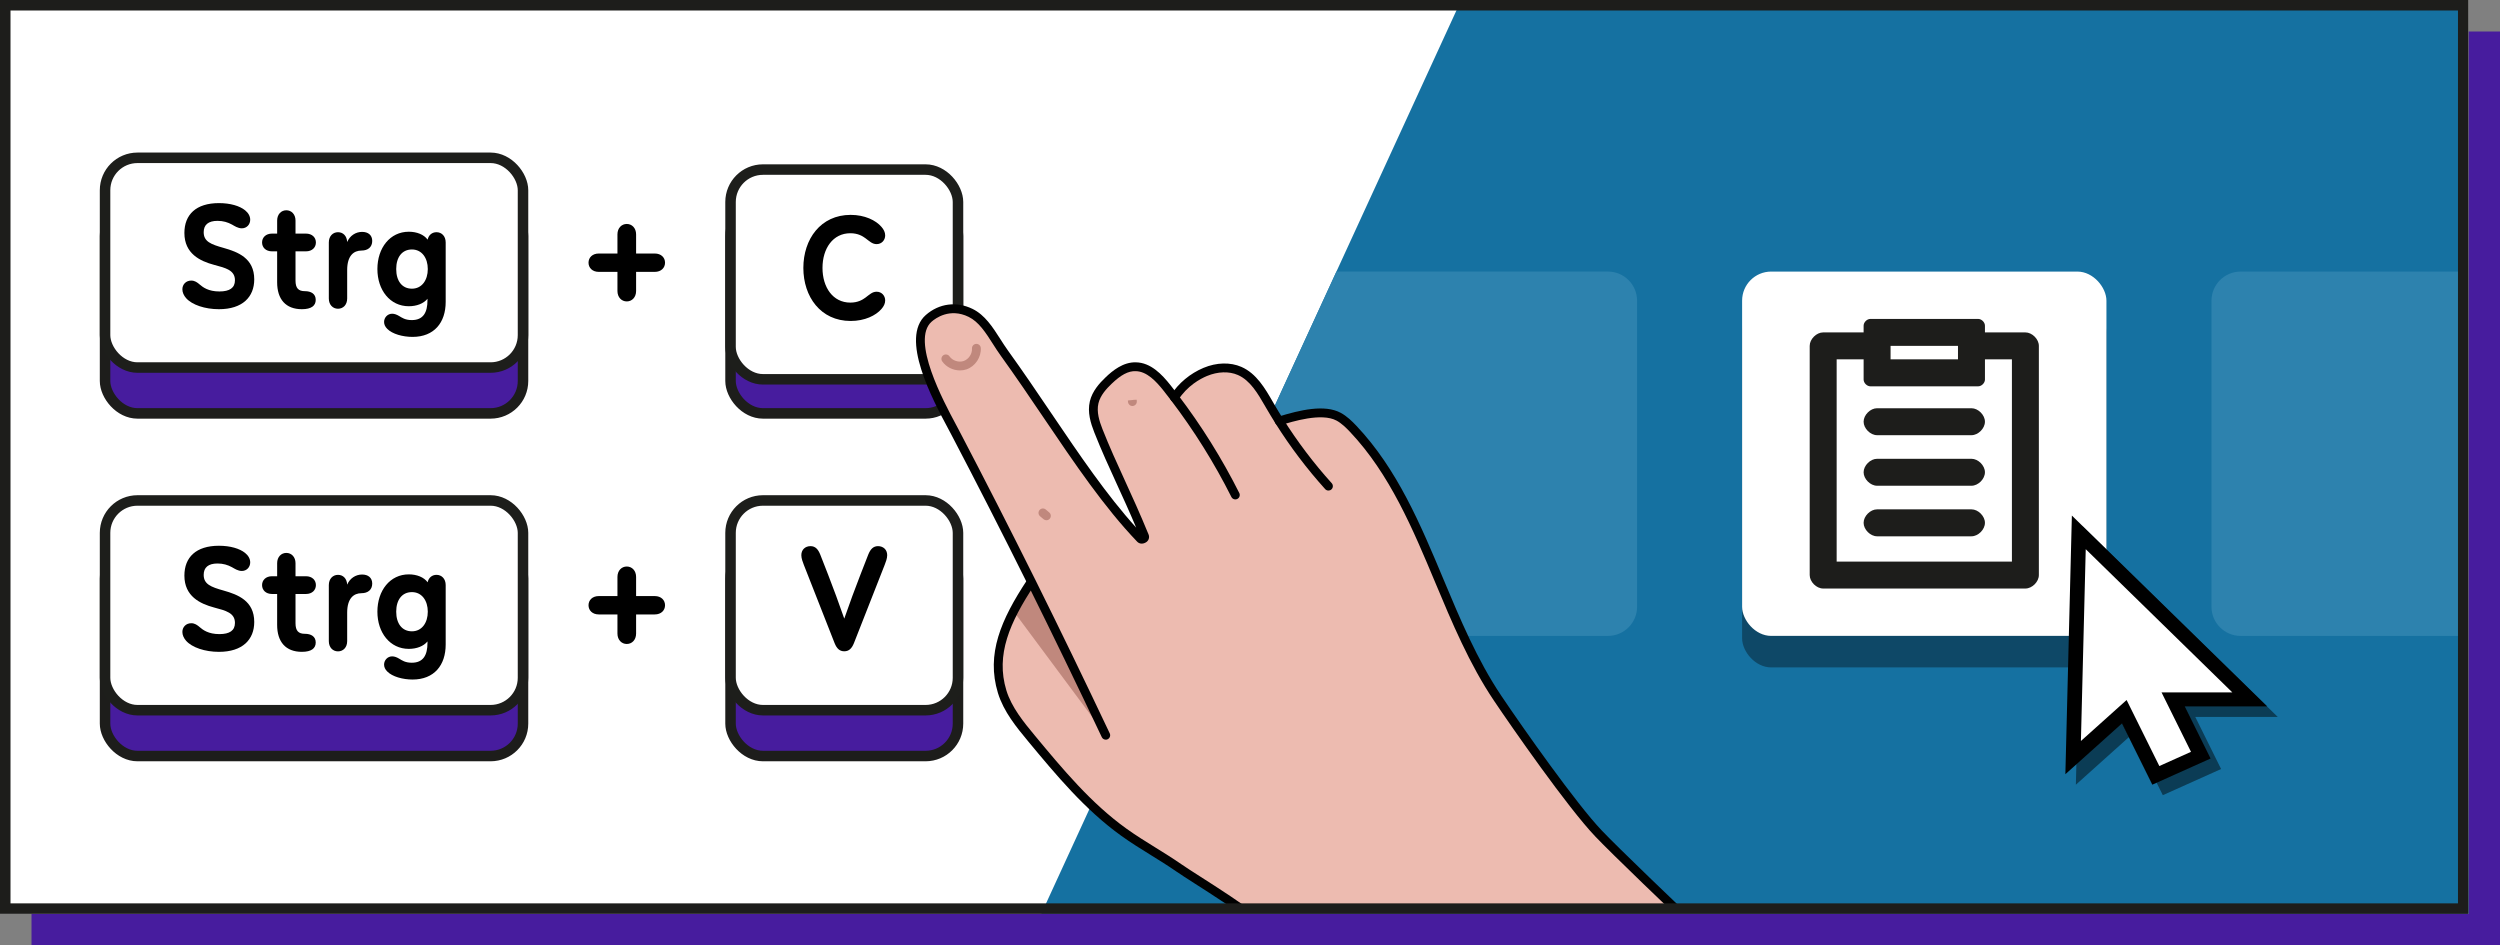
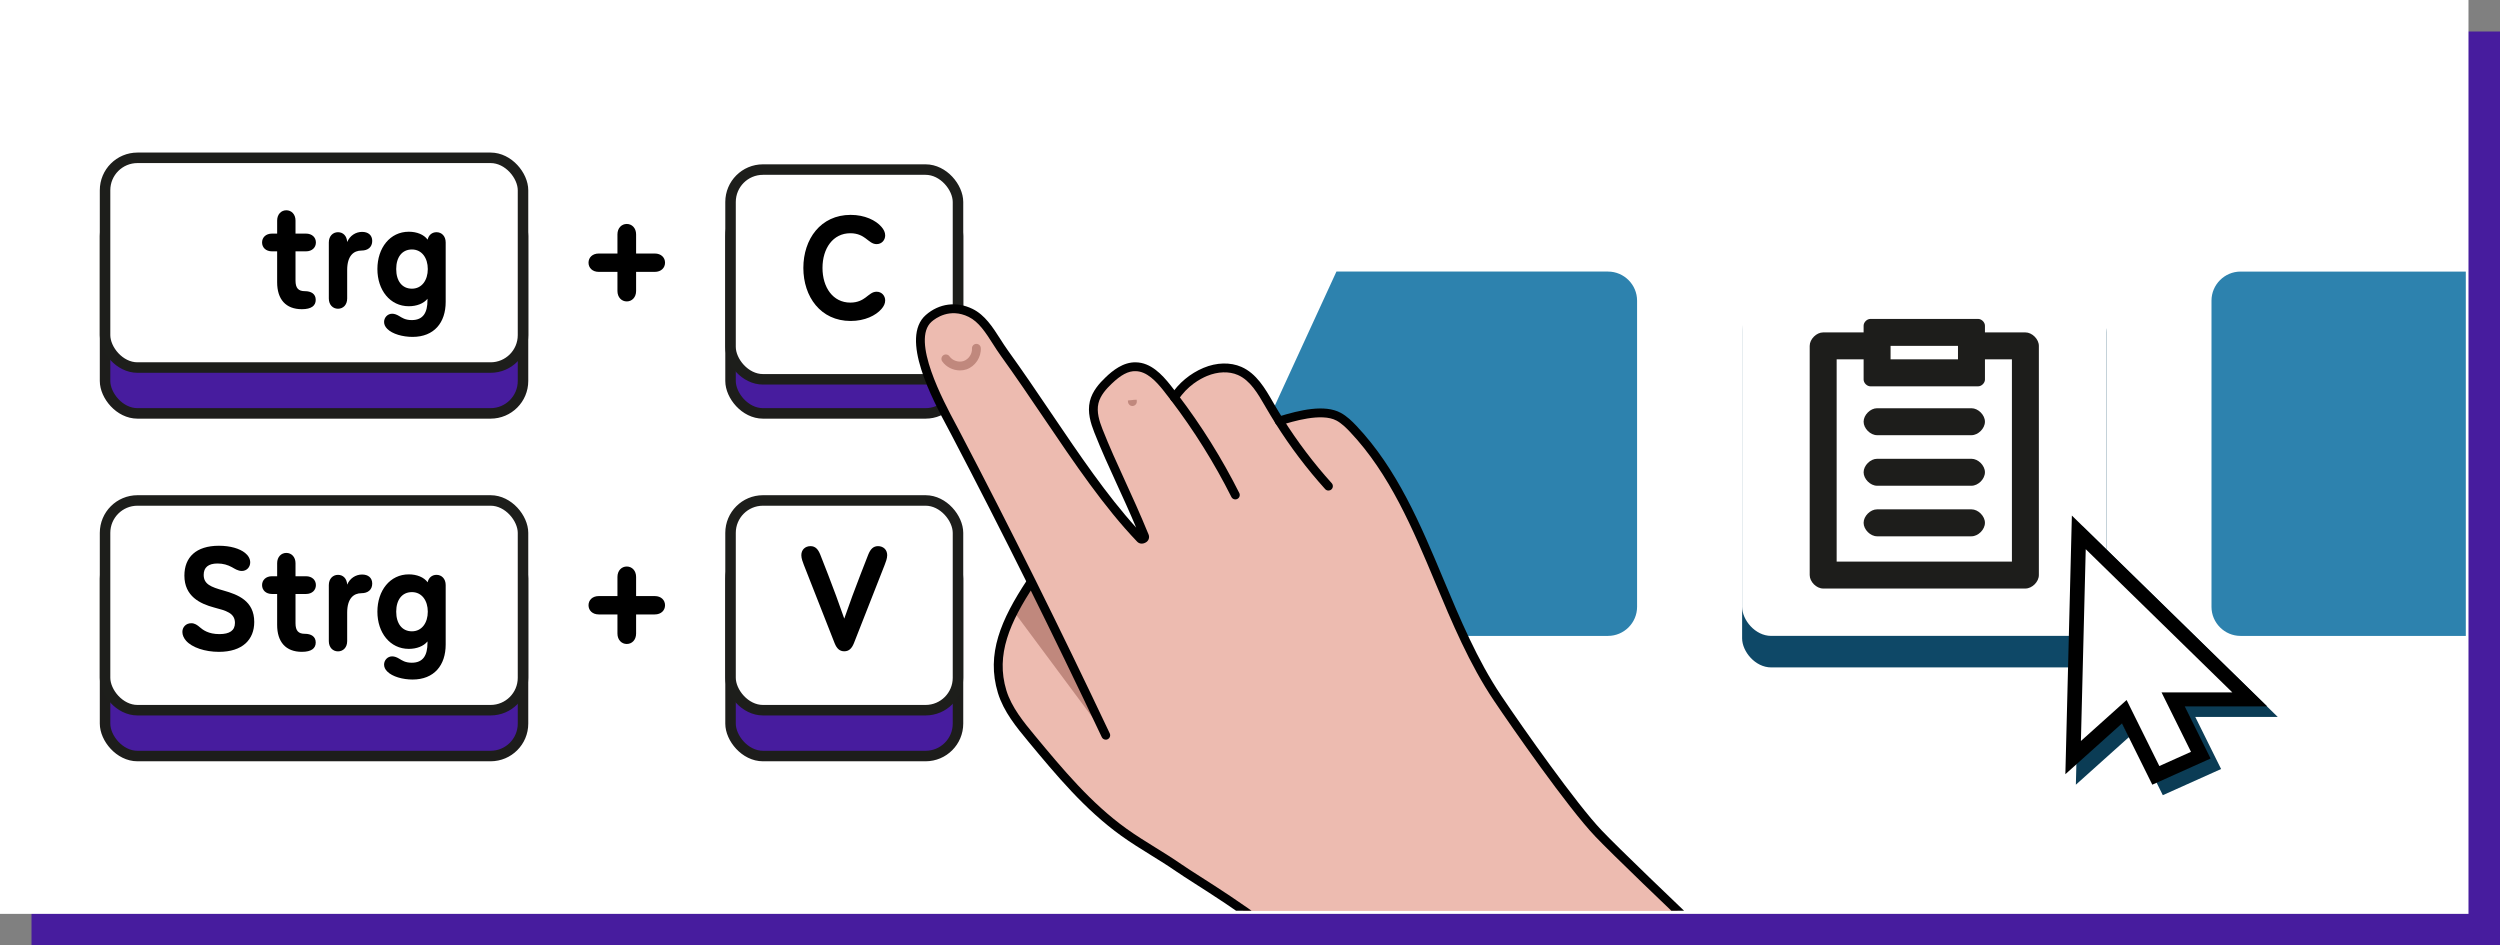
<svg xmlns="http://www.w3.org/2000/svg" id="Ebene_1" data-name="Ebene 1" viewBox="0 0 238 90">
  <rect x="0" y="0" width="238" height="90" fill="#808080" stroke="none" />
  <defs>
    <style>
      .cls-1, .cls-2, .cls-3 {
        fill: #fff;
      }

      .cls-4 {
        stroke: #1d1d1b;
      }

      .cls-4, .cls-5 {
        fill: #471c9e;
      }

      .cls-4, .cls-3 {
        stroke-linecap: round;
        stroke-linejoin: round;
      }

      .cls-2, .cls-6, .cls-7 {
        fill-rule: evenodd;
      }

      .cls-8 {
        fill: #0e4867;
      }

      .cls-9 {
        fill: #c18a6f;
      }

      .cls-3 {
        stroke: #1d1e1b;
      }

      .cls-10 {
        fill: #2d82ae;
      }

      .cls-11 {
        clip-path: url(#clippath);
      }

      .cls-12 {
        fill: #edbbb0;
      }

      .cls-13 {
        fill: #c0887d;
      }

      .cls-14 {
        fill: none;
      }

      .cls-15 {
        fill: #1571a1;
      }

      .cls-6 {
        fill: #0b3c55;
      }

      .cls-16 {
        clip-path: url(#clippath-1);
      }

      .cls-17 {
        fill: #1d1d1b;
      }

      .cls-18 {
        fill: #010101;
      }
    </style>
    <clipPath id="clippath">
      <rect class="cls-14" x="-1080.164" y="-288.978" width="369.562" height="368.378" />
    </clipPath>
    <clipPath id="clippath-1">
      <rect class="cls-14" x="83.13" y="19.78" width="104.087" height="66.924" />
    </clipPath>
  </defs>
  <rect class="cls-5" x="3" y="3" width="235" height="87" />
  <rect class="cls-1" width="235" height="87" />
-   <polygon class="cls-15" points="234.762 -.07 139.142 -.07 99.139 86.973 235 86.973 234.762 -.07" />
  <rect class="cls-8" x="165.849" y="28.854" width="34.684" height="34.684" rx="2.768" ry="2.768" />
  <g class="cls-11">
-     <rect class="cls-14" x="-1080.164" y="-320.738" width="1108.687" height="546.259" />
-   </g>
+     </g>
  <g>
    <rect class="cls-1" x="165.849" y="25.854" width="34.684" height="34.684" rx="2.768" ry="2.768" />
    <g>
      <path class="cls-17" d="M187.683,38.864h-8.984c-.642,0-1.283,.642-1.283,1.283s.642,1.283,1.283,1.283h8.984c.642,0,1.283-.642,1.283-1.283,0-.642-.642-1.283-1.283-1.283Z" />
      <path class="cls-17" d="M187.683,43.677h-8.984c-.642,0-1.283,.642-1.283,1.283s.642,1.283,1.283,1.283h8.984c.642,0,1.283-.642,1.283-1.283s-.642-1.283-1.283-1.283Z" />
      <path class="cls-17" d="M187.683,48.49h-8.984c-.642,0-1.283,.642-1.283,1.283s.642,1.283,1.283,1.283h8.984c.642,0,1.283-.642,1.283-1.283s-.642-1.283-1.283-1.283Z" />
      <path class="cls-17" d="M192.817,31.645h-3.85v-.642c0-.321-.321-.642-.642-.642h-10.267c-.321,0-.642,.321-.642,.642h0v.642h-3.85c-.642,0-1.283,.642-1.283,1.283v21.817c0,.642,.642,1.283,1.283,1.283h19.251c.642,0,1.283-.642,1.283-1.283h0v-21.817c0-.642-.642-1.283-1.283-1.283h0Zm-6.417,1.283v1.283h-6.417v-1.283h6.417Zm5.134,20.534h-16.684v-19.251h2.567v1.925c0,.321,.321,.642,.642,.642h10.267c.321,0,.642-.321,.642-.642v-1.925h2.567v19.251Z" />
    </g>
  </g>
  <g>
    <rect class="cls-4" x="10.001" y="19.389" width="39.79" height="19.967" rx="3.086" ry="3.086" />
    <rect class="cls-3" x="10.001" y="15.024" width="39.79" height="19.967" rx="3.086" ry="3.086" />
    <rect class="cls-4" x="69.547" y="19.389" width="21.654" height="19.967" rx="3.086" ry="3.086" />
    <rect class="cls-3" x="69.547" y="16.144" width="21.654" height="19.967" rx="3.086" ry="3.086" />
    <g>
      <rect class="cls-4" x="69.547" y="52.008" width="21.654" height="19.967" rx="3.086" ry="3.086" />
      <rect class="cls-3" x="69.547" y="47.644" width="21.654" height="19.967" rx="3.086" ry="3.086" />
    </g>
    <g>
-       <path d="M17.718,28.384c-.223-.252-.356-.548-.356-.844,0-.459,.341-.829,.845-.829,.34,0,.577,.178,.799,.37,.311,.266,.829,.666,1.881,.666,.977,0,1.48-.34,1.48-1.066,0-.948-.858-1.169-1.984-1.466-1.333-.356-2.829-1.066-2.829-3.036,0-1.748,1.111-2.843,3.288-2.843,1.081,0,1.969,.266,2.489,.682,.326,.266,.488,.577,.488,.903,0,.444-.326,.815-.799,.815-.37,0-.696-.223-.933-.356-.399-.221-.844-.355-1.378-.355-.888,0-1.318,.385-1.318,1.081,0,.888,.682,1.155,1.896,1.495,1.363,.386,2.917,.978,2.917,2.992,0,1.673-1.11,2.843-3.361,2.843-1.333,0-2.561-.415-3.124-1.052Z" />
+       <path d="M17.718,28.384Z" />
      <path d="M26.385,23.928h-.488c-.593,0-.948-.37-.948-.845,0-.473,.355-.844,.948-.844h.488v-1.244c0-.592,.385-.977,.874-.977s.874,.385,.874,.977v1.244h.993c.592,0,.948,.37,.948,.844,0,.475-.356,.845-.948,.845h-.993v2.784c0,.725,.281,1.007,.888,1.007,.592,0,1.036,.252,1.036,.829,0,.547-.399,.888-1.317,.888-1.541,0-2.356-.948-2.356-2.563v-2.946Z" />
      <path d="M34.474,22.076c.563,0,.962,.297,.962,.86,0,.592-.414,.917-1.022,.917-.741,0-1.363,.489-1.363,1.852v2.71c0,.606-.385,.977-.873,.977-.489,0-.874-.37-.874-.977v-5.332c0-.606,.385-.977,.874-.977,.488,0,.844,.355,.873,.933,.252-.593,.8-.964,1.422-.964Z" />
      <path d="M40.696,28.577v-.133c-.37,.459-1.036,.71-1.777,.71-1.791,0-2.991-1.54-2.991-3.539,0-2.014,1.2-3.554,2.991-3.554,.755,0,1.437,.266,1.791,.755,.09-.43,.415-.71,.845-.71,.489,0,.874,.37,.874,.977v5.658c0,1.969-1.097,3.332-3.154,3.332-.919,0-1.926-.268-2.414-.771-.194-.192-.297-.414-.297-.651,0-.415,.326-.784,.77-.784,.223,0,.444,.088,.667,.221,.252,.148,.561,.385,1.2,.385,1.095,0,1.495-.725,1.495-1.896Zm.03-2.962c0-1.051-.563-1.865-1.511-1.865-.933,0-1.496,.725-1.496,1.865s.563,1.867,1.496,1.867c.948,0,1.511-.815,1.511-1.867Z" />
    </g>
    <path d="M60.557,25.883v1.82c0,.608-.399,.993-.888,.993-.488,0-.888-.385-.888-.993v-1.82h-1.777c-.606,0-.977-.386-.977-.874,0-.489,.37-.874,.977-.874h1.777v-1.822c0-.608,.401-.993,.888-.993,.489,0,.888,.385,.888,.993v1.822h1.777c.608,0,.978,.385,.978,.874,0,.488-.37,.874-.978,.874h-1.777Z" />
    <g>
      <rect class="cls-4" x="10.001" y="52.008" width="39.79" height="19.967" rx="3.086" ry="3.086" />
      <rect class="cls-3" x="10.001" y="47.644" width="39.79" height="19.967" rx="3.086" ry="3.086" />
    </g>
    <g>
      <path d="M17.718,61.004c-.223-.252-.356-.548-.356-.844,0-.459,.341-.829,.845-.829,.34,0,.577,.178,.799,.37,.311,.266,.829,.666,1.881,.666,.977,0,1.48-.34,1.48-1.066,0-.948-.858-1.169-1.984-1.466-1.333-.356-2.829-1.066-2.829-3.036,0-1.748,1.111-2.843,3.288-2.843,1.081,0,1.969,.266,2.489,.682,.326,.266,.488,.577,.488,.903,0,.444-.326,.815-.799,.815-.37,0-.696-.223-.933-.356-.399-.221-.844-.355-1.378-.355-.888,0-1.318,.385-1.318,1.081,0,.888,.682,1.155,1.896,1.495,1.363,.386,2.917,.978,2.917,2.992,0,1.673-1.11,2.843-3.361,2.843-1.333,0-2.561-.415-3.124-1.052Z" />
      <path d="M26.385,56.547h-.488c-.593,0-.948-.37-.948-.845,0-.473,.355-.844,.948-.844h.488v-1.244c0-.592,.385-.977,.874-.977s.874,.385,.874,.977v1.244h.993c.592,0,.948,.37,.948,.844,0,.475-.356,.845-.948,.845h-.993v2.784c0,.725,.281,1.007,.888,1.007,.592,0,1.036,.252,1.036,.829,0,.547-.399,.888-1.317,.888-1.541,0-2.356-.948-2.356-2.563v-2.946Z" />
      <path d="M34.474,54.695c.563,0,.962,.297,.962,.86,0,.592-.414,.917-1.022,.917-.741,0-1.363,.489-1.363,1.852v2.71c0,.606-.385,.977-.873,.977-.489,0-.874-.37-.874-.977v-5.332c0-.606,.385-.977,.874-.977,.488,0,.844,.355,.873,.933,.252-.593,.8-.964,1.422-.964Z" />
      <path d="M40.696,61.196v-.133c-.37,.459-1.036,.71-1.777,.71-1.791,0-2.991-1.54-2.991-3.539,0-2.014,1.2-3.554,2.991-3.554,.755,0,1.437,.266,1.791,.755,.09-.43,.415-.71,.845-.71,.489,0,.874,.37,.874,.977v5.658c0,1.969-1.097,3.332-3.154,3.332-.919,0-1.926-.268-2.414-.771-.194-.192-.297-.414-.297-.651,0-.415,.326-.784,.77-.784,.223,0,.444,.088,.667,.221,.252,.148,.561,.385,1.2,.385,1.095,0,1.495-.725,1.495-1.896Zm.03-2.962c0-1.051-.563-1.865-1.511-1.865-.933,0-1.496,.725-1.496,1.865s.563,1.867,1.496,1.867c.948,0,1.511-.815,1.511-1.867Z" />
    </g>
    <path d="M76.479,25.506c0-2.739,1.644-5.05,4.502-5.05,1.347,0,2.399,.518,2.933,1.14,.221,.252,.355,.518,.355,.815,0,.444-.326,.829-.815,.829-.414,0-.666-.266-1.066-.563-.266-.192-.696-.473-1.435-.473-1.66,0-2.651,1.451-2.651,3.302s.991,3.302,2.651,3.302c.739,0,1.169-.281,1.435-.473,.401-.297,.653-.563,1.066-.563,.489,0,.815,.385,.815,.829,0,.297-.133,.563-.355,.815-.534,.622-1.586,1.14-2.933,1.14-2.858,0-4.502-2.311-4.502-5.05Z" />
    <path d="M60.557,58.494v1.82c0,.608-.399,.993-.888,.993-.488,0-.888-.385-.888-.993v-1.82h-1.777c-.606,0-.977-.386-.977-.874,0-.489,.37-.874,.977-.874h1.777v-1.822c0-.608,.401-.993,.888-.993,.489,0,.888,.385,.888,.993v1.822h1.778c.606,0,.977,.385,.977,.874,0,.488-.37,.874-.977,.874h-1.778Z" />
    <path d="M79.456,61.233l-2.933-7.464c-.103-.266-.236-.608-.236-.919,0-.518,.369-.858,.873-.858,.46,0,.726,.295,.933,.815l.741,1.896c.504,1.288,1.022,2.709,1.54,4.19,.518-1.482,1.037-2.903,1.541-4.19l.739-1.896c.208-.519,.475-.815,.933-.815,.504,0,.874,.34,.874,.858,0,.311-.133,.653-.237,.919l-2.932,7.464c-.208,.518-.489,.77-.919,.77s-.71-.252-.917-.77Z" />
  </g>
  <path class="cls-10" d="M123.933,60.538h29.149c1.522,0,2.768-1.245,2.768-2.768V28.621c0-1.522-1.245-2.768-2.768-2.768l-25.853,0-6.063,13.193v18.724c0,1.522,1.245,2.768,2.768,2.768Z" />
  <g class="cls-16">
    <g>
      <g>
        <path class="cls-12" d="M189.122,114.533c-17.134-16.154-33.633-31.724-36.934-35.179-2.475-2.589-7.616-9.913-9.612-12.883-5.439-8.089-7.058-18.579-13.76-25.656-.415-.435-.854-.863-1.387-1.149-1.49-.797-4.033-.086-5.65,.415-.304-.486-.6-.973-.887-1.469-.744-1.286-1.517-2.7-2.878-3.297-1.029-.451-2.238-.341-3.275,.093-1.034,.433-2.15,1.234-2.926,2.439-.23-.306-.465-.608-.704-.908-.771-.973-1.73-1.998-2.972-2.024-.993-.023-1.873,.622-2.59,1.31-.611,.581-1.189,1.257-1.383,2.078-.214,.899,.064,1.84,.403,2.702,1.353,3.42,2.696,5.904,4.394,10.046,.034,.083-.005,.181-.085,.223l-.082,.045c-.079,.045-.173,.018-.235-.048-4.529-4.735-8.437-11.403-12.929-17.634-1.045-1.447-1.785-3.141-3.23-3.851-1.592-.78-3.062-.292-3.988,.52-2.414,2.129,1.406,8.743,2.485,10.799,2.595,4.957,4.995,9.667,7.307,14.314l-.077,.039c-2.161,3.276-3.868,6.635-2.723,10.39,.515,1.687,1.669,3.095,2.795,4.455,2.677,3.226,5.393,6.49,8.799,8.932,1.678,1.204,3.504,2.192,5.2,3.368,2.422,1.68,9.731,5.786,15.264,11.8l21.31,26.392,40.347-6.261Z" />
        <path class="cls-12" d="M189.122,114.533c-17.134-16.154-33.633-31.724-36.934-35.179-2.475-2.589-7.616-9.913-9.612-12.883-5.439-8.089-7.058-18.579-13.76-25.656-.415-.435-.854-.863-1.387-1.149-1.49-.797-4.033-.086-5.65,.415-.304-.486-.6-.973-.887-1.469-.744-1.286-1.517-2.7-2.878-3.297-1.029-.451-2.238-.341-3.275,.093-1.034,.433-2.15,1.234-2.926,2.439-.23-.306-.465-.608-.704-.908-.771-.973-1.73-1.998-2.972-2.024-.993-.023-1.873,.622-2.59,1.31-.611,.581-1.189,1.257-1.383,2.078-.214,.899,.064,1.84,.403,2.702,1.353,3.42,2.696,5.904,4.394,10.046,.034,.083-.005,.181-.085,.223l-.082,.045c-.079,.045-.173,.018-.235-.048-4.529-4.735-8.437-11.403-12.929-17.634-1.045-1.447-1.785-3.141-3.23-3.851-1.592-.78-3.062-.292-3.988,.52-2.414,2.129,1.406,8.743,2.485,10.799,2.595,4.957,4.995,9.667,7.307,14.314l-.077,.039c-2.161,3.276-3.868,6.635-2.723,10.39,.515,1.687,1.669,3.095,2.795,4.455,2.677,3.226,5.393,6.49,8.799,8.932,1.678,1.204,3.504,2.192,5.2,3.368,2.422,1.68,9.731,5.786,15.264,11.8l21.31,26.392,40.347-6.261Z" />
      </g>
      <g>
        <g>
          <polygon class="cls-13" points="96.495 58.196 105.269 69.996 98.129 55.458 96.495 58.196" />
          <g>
            <path class="cls-18" d="M105.269,70.416c-.158,0-.309-.089-.38-.241-2.394-5.059-4.704-9.825-7.06-14.57-2.408-4.84-4.797-9.52-7.303-14.306l-.275-.517c-1.494-2.791-4.603-8.598-2.115-10.792,1.265-1.109,2.927-1.327,4.45-.582,1.178,.579,1.918,1.736,2.634,2.855,.242,.378,.486,.761,.751,1.127,1.412,1.958,2.776,3.974,4.095,5.924,2.713,4.01,5.288,7.814,8.097,10.914-.668-1.582-1.28-2.918-1.875-4.216-.731-1.596-1.421-3.104-2.113-4.853-.346-.88-.666-1.919-.421-2.954,.231-.977,.924-1.734,1.502-2.285,.652-.625,1.672-1.465,2.889-1.426,1.399,.029,2.449,1.12,3.292,2.183,.24,.302,.479,.607,.71,.917,2.223,2.917,4.186,6.061,5.833,9.341,.104,.207,.021,.46-.187,.564-.208,.105-.459,.02-.564-.187-1.624-3.233-3.56-6.332-5.753-9.211-.229-.306-.462-.604-.698-.901-.722-.911-1.601-1.844-2.652-1.865-.714-.031-1.425,.363-2.29,1.193-.495,.472-1.085,1.109-1.265,1.871-.192,.81,.086,1.693,.384,2.452,.684,1.728,1.37,3.226,2.096,4.812,.717,1.566,1.459,3.186,2.297,5.229,.115,.284-.003,.607-.275,.753-.315,.179-.624,.127-.823-.086-3.131-3.273-5.924-7.401-8.882-11.772-1.316-1.945-2.677-3.956-4.081-5.903-.274-.379-.527-.774-.777-1.166-.684-1.069-1.33-2.079-2.297-2.553-1.788-.876-3.15,.13-3.524,.459-1.988,1.753,1.128,7.573,2.301,9.764l.279,.524c2.509,4.792,4.9,9.477,7.312,14.322,2.358,4.75,4.67,9.521,7.066,14.584,.099,.209,.01,.46-.2,.56-.058,.027-.119,.041-.179,.041Zm3.592-19.439l.002,.003-.002-.003Z" />
            <path class="cls-18" d="M126.468,46.701c-.115,0-.229-.047-.312-.139-1.74-1.927-3.332-4.032-4.732-6.258-.307-.491-.605-.982-.895-1.482l-.093-.161c-.694-1.202-1.412-2.445-2.59-2.962-.842-.368-1.914-.334-2.944,.096-.648,.271-1.865,.929-2.736,2.279-.125,.195-.385,.25-.581,.125-.195-.125-.251-.386-.125-.581,.736-1.142,1.843-2.064,3.117-2.599,1.24-.52,2.555-.551,3.606-.09,1.431,.628,2.254,2.054,2.98,3.311l.093,.161c.285,.492,.578,.975,.88,1.457,1.374,2.184,2.936,4.25,4.644,6.141,.156,.172,.142,.438-.03,.594-.081,.073-.181,.108-.282,.108Z" />
            <path class="cls-18" d="M148.775,121.214c-.123,0-.245-.054-.328-.156l-21.31-26.392c-4.445-4.831-10.013-8.391-13.339-10.519-.755-.483-1.382-.884-1.838-1.2-.78-.541-1.607-1.053-2.406-1.548-.929-.576-1.891-1.171-2.799-1.824-3.469-2.488-6.219-5.801-8.877-9.005-1.091-1.317-2.328-2.81-2.875-4.601-1.132-3.71,.29-6.978,2.773-10.744,.129-.194,.39-.246,.583-.12,.194,.128,.247,.389,.12,.583-2.353,3.567-3.708,6.64-2.672,10.036,.498,1.629,1.677,3.053,2.718,4.31,2.625,3.163,5.338,6.434,8.72,8.858,.886,.636,1.834,1.224,2.752,1.792,.808,.501,1.644,1.019,2.442,1.572,.449,.312,1.067,.707,1.812,1.183,3.361,2.149,8.986,5.747,13.523,10.678l21.327,26.413c.146,.181,.118,.445-.063,.591-.078,.062-.171,.093-.264,.093Z" />
            <path class="cls-18" d="M189.122,114.954c-.104,0-.207-.038-.289-.115-18.32-17.271-33.745-31.84-36.949-35.194-2.639-2.76-7.991-10.459-9.657-12.939-2.338-3.477-3.994-7.432-5.594-11.257-2.127-5.081-4.326-10.335-8.123-14.345-.359-.376-.785-.802-1.28-1.068-1.424-.76-4.159,.085-5.327,.446-.264,.084-.546-.127-.546-.401,0-.199,.137-.365,.322-.409,2.089-.646,4.425-1.191,5.948-.376,.604,.325,1.087,.805,1.492,1.229,3.903,4.122,6.133,9.448,8.289,14.6,1.585,3.788,3.225,7.704,5.516,11.113,2.083,3.099,7.162,10.312,9.567,12.827,3.19,3.34,18.607,17.901,36.918,35.164,.168,.159,.176,.425,.017,.594-.083,.087-.194,.132-.306,.132Z" />
          </g>
        </g>
        <path class="cls-9" d="M156.439,90.266c-.109,0-.218-.042-.301-.127l-.839-.859c-.162-.166-.159-.432,.007-.594,.166-.162,.432-.159,.594,.007l.839,.859c.162,.166,.159,.432-.007,.594-.082,.08-.188,.12-.293,.12Z" />
        <path class="cls-13" d="M91.393,35.264c-.657,0-1.318-.318-1.694-.861-.132-.191-.084-.453,.106-.585,.191-.131,.454-.084,.585,.106,.286,.412,.881,.607,1.353,.442,.473-.164,.82-.684,.79-1.184-.014-.231,.162-.431,.394-.445,.237-.01,.431,.162,.445,.394,.053,.872-.529,1.744-1.354,2.03-.201,.069-.413,.103-.625,.103Z" />
-         <path class="cls-13" d="M99.618,49.528c-.096,0-.192-.033-.271-.1l-.333-.281c-.177-.15-.199-.416-.048-.592,.15-.177,.416-.199,.592-.048l.332,.28c.177,.15,.199,.415,.049,.592-.083,.098-.202,.149-.321,.149Z" />
        <path class="cls-13" d="M107.804,38.652c-.218,0-.402-.168-.418-.389l-.012-.138,.837-.084-.419,.036,.42-.025,.012,.146c.018,.231-.156,.433-.387,.451l-.032,.001Z" />
      </g>
    </g>
  </g>
  <path class="cls-10" d="M234.745,25.854l-21.443,0c-1.522,0-2.768,1.245-2.768,2.768v29.149c0,1.522,1.245,2.768,2.768,2.768h21.443V25.854Z" />
  <g>
    <polygon class="cls-6" points="216.839 68.25 198.241 50.08 197.622 74.704 203.009 69.872 205.9 75.702 211.448 73.21 208.989 68.25 216.839 68.25" />
    <g id="Ebene_2" data-name="Ebene 2">
      <g id="Ebene_1-2" data-name="Ebene 1-2">
        <g>
          <path class="cls-2" d="M197.354,49.486l18.008,17.594h-7.601l2.381,4.803-5.372,2.413-2.798-5.645-5.216,4.679,.599-23.843Z" />
          <path class="cls-7" d="M197.241,49.08l18.598,18.17h-7.85l2.459,4.96-5.548,2.492-2.89-5.83-5.387,4.832,.619-24.624Zm1.321,3.202l-.459,18.261,4.35-3.902,3.116,6.286,3.014-1.353-2.804-5.657h6.739l-13.955-13.634Z" />
        </g>
      </g>
    </g>
  </g>
-   <path class="cls-17" d="M234,1V86H1V1H234M235,0H0V87H235V0h0Z" />
</svg>